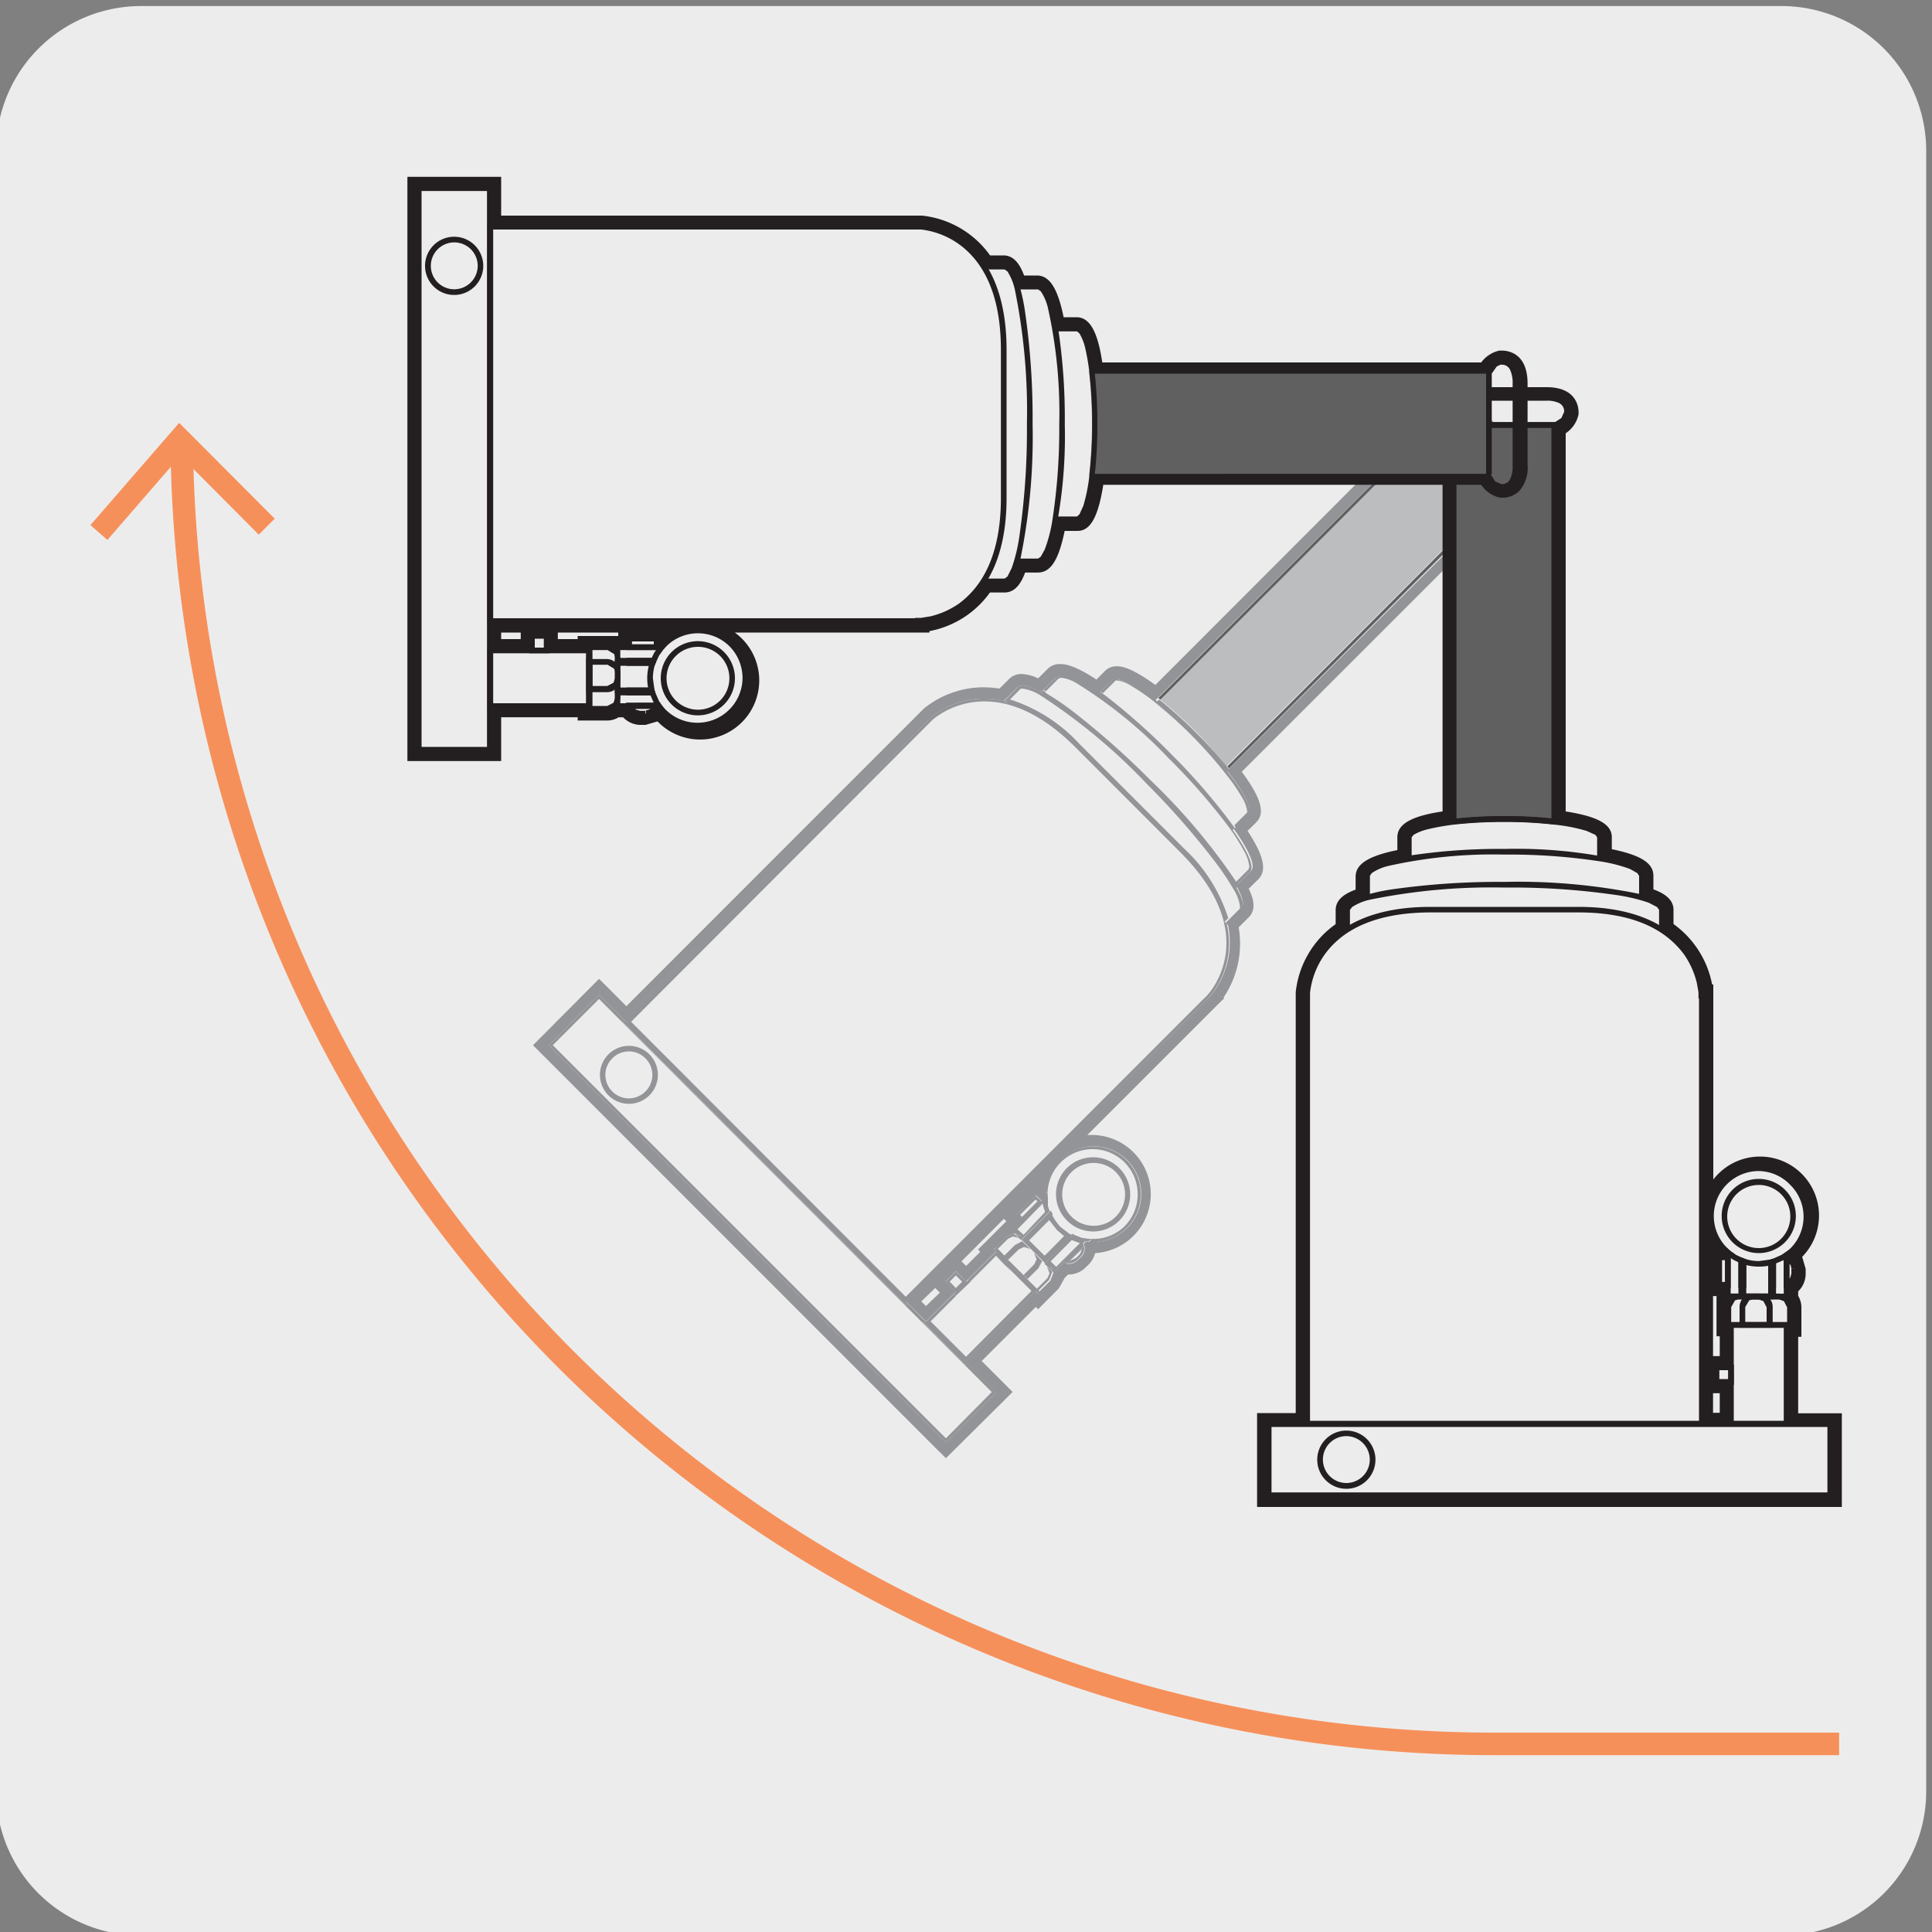
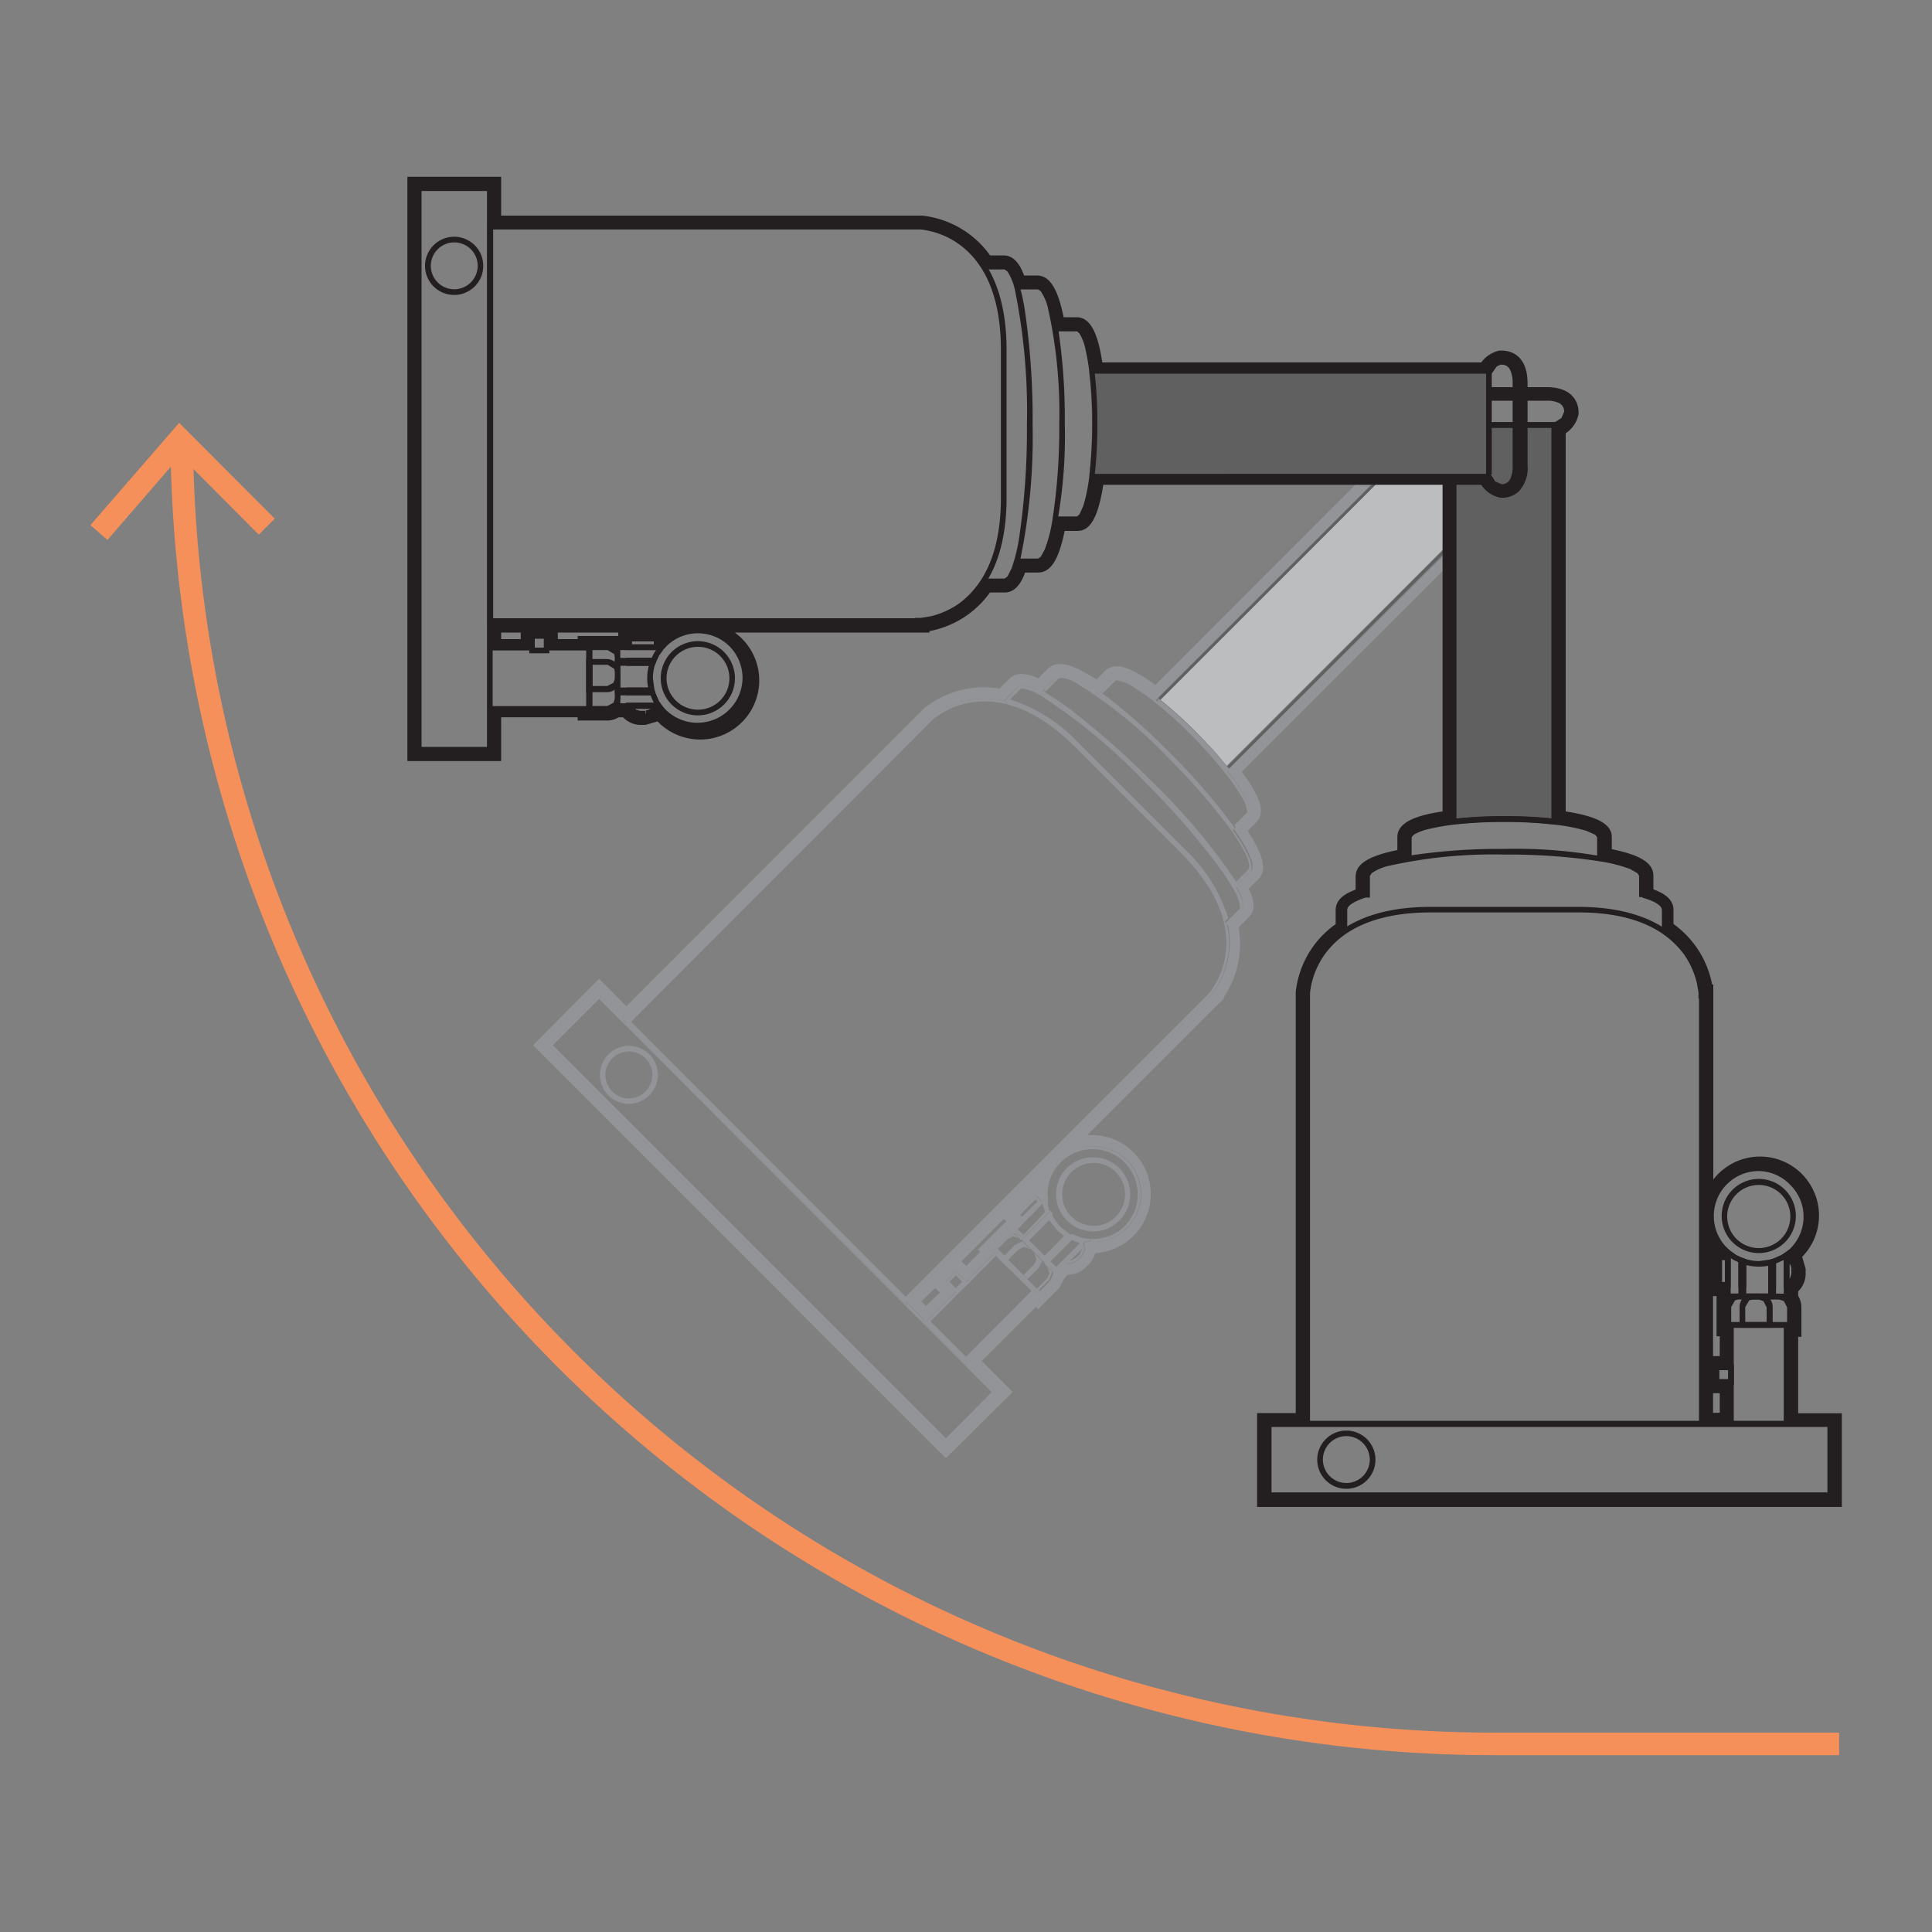
<svg xmlns="http://www.w3.org/2000/svg" viewBox="0 0 150 150">
  <rect x="0" y="0" width="150" height="150" fill="#808080" stroke="none" />
  <defs>
    <style>.cls-1{fill:#edecec;}.cls-2{fill:#bbbdbf;}.cls-3{fill:#606060;}.cls-4{fill:#929497;}.cls-5{fill:#231f20;}.cls-6{fill:#f6905a;}</style>
  </defs>
  <g id="Capa_2" data-name="Capa 2">
-     <path class="cls-1" d="M11,.47H138.26a11.24,11.24,0,0,1,11.29,11.21v127.4a11.19,11.19,0,0,1-11.19,11.19H10.89A11.19,11.19,0,0,1-.3,139.08h0V11.71A11.25,11.25,0,0,1,11,.47Z" />
-   </g>
+     </g>
  <g id="Capa_3" data-name="Capa 3">
    <path class="cls-2" d="M111.55,32.88,90.1,54.33a34.36,34.36,0,0,1,2.75,2.48l.41.42.2.21.07.06.09.11,0,0c.6.64,1.15,1.26,1.62,1.85l21.44-21.45-3.31-3.32Z" />
    <path class="cls-3" d="M111.68,32.38l0,0,2.12,2.12Zm-.29.34L89.93,54.19l.17.13,21.45-21.44-.16-.16m2,2,3.32,3.32L95.29,59.5c-.47-.58-1-1.2-1.61-1.84.65.7,1.25,1.38,1.75,2l21.46-21.46ZM90,54.83c.79.65,1.64,1.43,2.51,2.29A34.32,34.32,0,0,1,95.1,60l.06.07L95.1,60a34.32,34.32,0,0,0-2.56-2.85c-.87-.86-1.72-1.64-2.51-2.29m3.23,2.4.2.21-.2-.21m.27.27.09.11-.09-.11" />
    <path class="cls-4" d="M112.27,30.89l-.68.31s-.54.86,0,1.37l-.16.15.16.16,1.87,1.86,3.47,3.47.15-.15,0,.06h0l.15-.15-.15.15h0l.54.2a1.76,1.76,0,0,0,.83-.27c.62-.64.16-1.38-.44-2l-4.46-4.48a2,2,0,0,0-1.29-.72m-.51.45.51-.23h0a1.89,1.89,0,0,1,1.12.65l4.46,4.49h0a1.83,1.83,0,0,1,.67,1.13l-.22.5-.68.22h0l-.38-.15-3.42-3.42-2.13-2.12,0,0-.13-.36.11-.48.08-.16Z" />
    <path class="cls-4" d="M46.51,77.24l-3.9,3.91L73.44,112l3.91-3.9-2.25-2.25L75,106l-3.36-3.36.13-.13-1.29-1.3-.13.13-22-22,.13-.13Zm26.93,34.43L42.92,81.15l3.59-3.59L77,108.08Z" />
    <path class="cls-4" d="M76.41,54.24a6.52,6.52,0,0,0-4.11,1.44L48.63,79.36l-.15-.16-.13.13,22,22,.13-.13-.16-.15L93.81,77.51l-.16-.16.16.16h0a6.5,6.5,0,0,0,1.43-5.8h0l-.16-.15.28-.28a12.51,12.51,0,0,0-3.45-5.42l-8.11-8.11a12.47,12.47,0,0,0-5.4-3.45l-.27.28h0L78,54.41h0a7.27,7.27,0,0,0-1.55-.17m-4,1.6a6.37,6.37,0,0,1,4-1.38c1.86,0,4.27.78,7.07,3.58l8.11,8.12c2.8,2.8,3.59,5.21,3.59,7.07a6.39,6.39,0,0,1-.77,3,6.22,6.22,0,0,1-.53.82l-.17.2-.06.07-.16.15h0L70.32,100.68,49,79.33Z" />
    <path class="cls-4" d="M86.72,52.61l-.28.09-1,1,.18.13,1-1,.12,0h0a2.78,2.78,0,0,1,1.11.43,16.8,16.8,0,0,1,1.8,1.25l.39.32a33.29,33.29,0,0,1,2.5,2.29A34.57,34.57,0,0,1,95.1,60l.05.07a13.47,13.47,0,0,1,1.23,1.76,2.86,2.86,0,0,1,.45,1.13l0,.12-1,1,.13.18,1-1c.36-.36-.34-1.69-1.68-3.38l.16-.15c-.51-.64-1.1-1.32-1.76-2l0,0-.09-.1-.06-.07-.21-.21-.42-.42a34.77,34.77,0,0,0-2.74-2.49l-.17-.13-.15.15a7.19,7.19,0,0,0-3.06-1.73" />
    <path class="cls-4" d="M82.36,52.44l-.35.12-1,1,.19.11,1-1,.19-.05h0a3,3,0,0,1,1.22.44,36,36,0,0,1,7.14,5.83,48.28,48.28,0,0,1,4.54,5.17,15.75,15.75,0,0,1,1.29,2A3.13,3.13,0,0,1,97,67.3l-.06.19-1,1,.11.19,1-1c.37-.37-.17-1.59-1.34-3.24l.15-.15-.13-.19A47.71,47.71,0,0,0,91,58.62,49.5,49.5,0,0,0,85.82,54l-.23-.16-.18-.13-.16.16a6.7,6.7,0,0,0-2.89-1.46" />
    <path class="cls-4" d="M79.38,53.2l-.33.11L78,54.41l.15.16.28-.28.82-.82.18,0h0a3.49,3.49,0,0,1,1.35.52,45.36,45.36,0,0,1,8.18,6.79,61,61,0,0,1,5.28,6,20.06,20.06,0,0,1,1.51,2.23,3.3,3.3,0,0,1,.52,1.36l0,.17-.83.83-.28.28.16.15,1.1-1.11c.25-.24.08-.87-.42-1.77l.16-.15-.11-.2a47.71,47.71,0,0,0-6.73-8,62.1,62.1,0,0,0-6-5.32,22,22,0,0,0-2.06-1.41L81,53.58l-.16.16a3.48,3.48,0,0,0-1.45-.54m-1.27,1.37" />
    <path class="cls-4" d="M84.84,89.85h0a2.87,2.87,0,0,0-2,4.91,2.86,2.86,0,0,0,4.07,0,2.88,2.88,0,0,0-2-4.91m0,5.32a2.44,2.44,0,1,1,1.73-.72,2.41,2.41,0,0,1-1.73.72" />
    <path class="cls-4" d="M84.85,89a3.72,3.72,0,0,0-3.72,3.71l.2-.19,0,.47v-.27a3.49,3.49,0,1,1,7,0,3.51,3.51,0,0,1-1,2.47,3.47,3.47,0,0,1-2.46,1l-.54,0,.39.06-.19.18.34,0a3.72,3.72,0,0,0,2.62-6.34A3.72,3.72,0,0,0,84.85,89m-.58,7.16h0" />
    <path class="cls-4" d="M78.69,95.78l-.55.24-1,1h0l.16-.15.13.13.83-.82.39-.19h0l.34.11.11.07,0,0h0l.17.17-.59-.59h-.07m-1.35,1.71h0l1.26,1.26L78,98.11Zm3.57.43h0l.15.16-.15-.15Zm.46.47h0l.2.49-.17.39-.83.83.13.13-.16.16,0,0,1-1,.24-.62Zm-1.9,1.23h0l.61.61Z" />
    <path class="cls-4" d="M79.35,96.37h0l-.56.3c-.35.36-.65.66-.83.83l.31.31L79.1,97l.39-.18.35.1L80,97l0,0h0l.28.28h0l.2.49-.18.39-.83.83.31.31.83-.82.3-.57-1.44-1.44ZM78,98.11l.64.64.87.87Z" />
    <polygon class="cls-4" points="80.4 92.82 78.89 94.32 79.21 94.64 79.37 94.49 79.2 94.32 80.4 93.13 80.56 93.29 80.72 93.14 80.4 92.82" />
    <polygon class="cls-4" points="81.64 94.11 81.64 94.11 81.67 94.19 81.71 94.28 81.64 94.11" />
    <path class="cls-4" d="M83.08,95.74h0l.07,0,.08,0h0Zm-.46.23-1.19,1.19h0L82.62,96" />
    <path class="cls-4" d="M84.17,96.77l-1.32,1.32H83a1.09,1.09,0,0,0,.64-.26l.29-.3a1,1,0,0,0,.26-.77m-1.11,1.11L84,97l-.1.26-.07.12,0,0h0l-.28.28h0l-.4.2" />
    <path class="cls-4" d="M77.34,96.87l-.16.16.16.15-2.18,2.17.16.16-.95.95-.16.16-.15-.16-2.17,2.16-.15-.15-.13.12L75,106l.12-.13-.15-.16,5.44-5.44.15.16.16-.16-.13-.13-.79-.79L79.47,99l-1.2-1.19L78,97.5l-.49-.5Zm0,.62h0l.62.62,1.51,1.51.61.61L75,105.34l-2.75-2.75Zm-3,2.33-.18.18Z" />
    <path class="cls-4" d="M74.21,98.71l-.8.8.8.79-.16.16.16.15.15-.15,1-.95-.16-.16-.16.16Zm0,1.29-.48-.49.48-.49.49.49-.31.31Z" />
    <path class="cls-4" d="M81.32,92.53l-.19.19V93l-.27.27-.15-.15-.16.15-1.19,1.2-.16.15.16.16-.64.64.6.6-.57-.26.59.59.12.11-.19-.18,2-2-.08,0,.08,0,.09-.09-.13-.12.13.12.17-.17,0,.12h0l0,.07,0-.07-.17-.51L81.36,93Zm-1.85,3.34L79,95.44l1.95-2,.05.23.14.43Z" />
    <path class="cls-4" d="M83.15,95.78l.08,0h0Zm.08,0h0l.09.06L81.1,98.11l-.19-.18.15.15.31.31.42.41-.27-.56.43.43.67-.67.23.09,1.31-1.32-.08-.23.15-.15-.15-.16.15.16,0-.22,0,.22.28,0,.18-.18-.38-.06h0L84,96.11l-.71-.28h0M82,98.36l-.43-.43,1.64-1.65.63.24Z" />
    <path class="cls-4" d="M81.58,94l-.17.17-.09.09.12-.06-.12.06-2,2,.19.19,1.44,1.43h0l.19.19,2.23-2.23-.1-.06-.1.19L83,95.89l0,0-.16-.15.16.15,0,0,0,0,0,0,.08-.15-.08.15.13.13.1-.19-.08,0-.07,0h0l-.71-.54a3.89,3.89,0,0,1-.66-.92l0-.09,0-.07Zm-.48,3.49L79.9,96.3l1.56-1.57.61.78.55.46-1.19,1.2Z" />
    <path class="cls-4" d="M48.82,81.2h0a2.25,2.25,0,1,0,1.6.66,2.25,2.25,0,0,0-1.6-.66m0,4.08A1.84,1.84,0,0,1,47,83.46a1.81,1.81,0,0,1,.54-1.29,1.8,1.8,0,0,1,2.57,0,1.81,1.81,0,0,1,.54,1.29,1.84,1.84,0,0,1-1.83,1.82" />
    <path class="cls-4" d="M112.27,30a1.81,1.81,0,0,0-1.3.56l-.07.07-.05.09a2.38,2.38,0,0,0-.35,1.64L89.7,53.18c-2-1.45-2.71-1.45-3-1.45a1.24,1.24,0,0,0-.9.35l-.67.68c-1.83-1.2-2.54-1.2-2.79-1.2a1.33,1.33,0,0,0-1,.37l-.74.74a3.17,3.17,0,0,0-1.28-.34,1.34,1.34,0,0,0-.95.36l-.77.77a8.89,8.89,0,0,0-1.25-.1A7.43,7.43,0,0,0,71.74,55l0,0,0,0L48.63,78.12l-1.49-1.5L46.51,76l-.61.61L42,80.53l-.62.62.62.62L72.82,112.6l.62.61.62-.61L78,108.69l.62-.62-.62-.62-1.78-1.78,4.2-4.2.18.18.61-.62,1-1,.46-.83.26-.25H83a1.84,1.84,0,0,0,1.24-.5l.32-.31a2.08,2.08,0,0,0,.47-.85,4.59,4.59,0,0,0-.15-9.17l-.46,0,10-10,.62-.61L95,77.44A7.47,7.47,0,0,0,96.17,72l.78-.78c.59-.58.39-1.43,0-2.22l.74-.73c.69-.69.44-1.83-.83-3.76l.68-.67c.71-.71.37-1.9-1.13-3.92L117.2,39.14l.43,0a2.69,2.69,0,0,0,1.31-.4l.08-.06.07-.07a1.83,1.83,0,0,0,.54-1.31,2.75,2.75,0,0,0-1-1.89L114.18,31a2.78,2.78,0,0,0-1.91-1m-.87,2.7.15-.16c-.5-.5,0-1.36,0-1.36l.68-.31a2,2,0,0,1,1.29.72L118,36.09c.6.58,1.06,1.32.44,2a1.76,1.76,0,0,1-.83.27l-.54-.21,0,0-.15.16L95.43,59.68l-.16.15c1.34,1.69,2,3,1.68,3.38l-1,1-.15.15c1.17,1.65,1.71,2.87,1.34,3.24l-1,1-.16.16c.5.9.67,1.53.42,1.77l-1.1,1.11h0a6.51,6.51,0,0,1-1.42,5.8h0L70.29,101l.16.16,1.29,1.29.15.15,2.16-2.16.16-.15-.8-.8.8-.8.8.8.15-.16,2.17-2.17L77.18,97l0,0,1-1,.55-.24h.07l.57.26-.6-.6.64-.64-.15-.16-.33-.32,1.51-1.5.32.32.15.15.27-.27v-.3a3.7,3.7,0,0,1,1.09-2.62,3.71,3.71,0,0,1,5.25,5.25,3.68,3.68,0,0,1-2.62,1.09l-.34,0-.27,0-.16.15.09.23a1,1,0,0,1-.26.77l-.3.29a1,1,0,0,1-.64.27h-.12L82.62,98l-.66.66-.44-.42.27.57-.24.62-1,1,0,0-.16-.16-5.45,5.44.16.16,2.24,2.24L73.44,112,42.61,81.15l3.9-3.91,2,2,.15.16L72.31,55.68a6.49,6.49,0,0,1,4.1-1.44,7.11,7.11,0,0,1,1.54.17h0l1.09-1.1.33-.11a3.48,3.48,0,0,1,1.45.54l.16-.16,1-1,.35-.11a6.7,6.7,0,0,1,2.89,1.46l.16-.16,1-1,.27-.09a7.18,7.18,0,0,1,3,1.73l.16-.15ZM80.87,93.29h0l-.15-.15.15.15.16-.15Zm-5.86,5-.18-.18-.18-.18,3.29-3.3.19.19,0,0-.58.58h0l-1,1-.62.61.18.18Zm-3.12,3.11-.36-.36L72.61,100l.18.18.18.18Zm8.68-1h0l.15-.15Z" />
    <path class="cls-3" d="M120.67,33V63.78a34.28,34.28,0,0,0-3.86-.21,34.92,34.92,0,0,0-3.91.22V33Z" />
    <path class="cls-5" d="M120.67,33h-.22V63.78h.22l0-.22a34.68,34.68,0,0,0-3.88-.2,35.32,35.32,0,0,0-3.93.21l0,.22h.22V33.21h7.55V33h0v-.22h-8V64l.24,0a34.71,34.71,0,0,1,3.89-.21,33.59,33.59,0,0,1,3.83.21l.25,0V32.77h-.22Z" />
    <path class="cls-5" d="M120.74,33v.22a1.07,1.07,0,0,0,.91-.62l.22-.56V32a1.18,1.18,0,0,0-.63-1.05,2.6,2.6,0,0,0-1.21-.24H120v0l-6.33,0a2.81,2.81,0,0,0-1.26.25,1.14,1.14,0,0,0-.64,1.08v0l.22.56a1.09,1.09,0,0,0,.93.61h7.85v-.44H112.9l-.55-.39-.14-.3,0-.1v0L112,32h.22a.72.72,0,0,1,.41-.7,2.5,2.5,0,0,1,1-.19l6.33,0h.08a2.16,2.16,0,0,1,1,.18.71.71,0,0,1,.4.68h.22l-.22,0v0l-.21.48-.49.32Z" />
    <polygon class="cls-5" points="142.1 116.09 142.1 115.87 98.72 115.87 98.72 110.79 141.88 110.79 141.88 116.09 142.1 116.09 142.1 115.87 142.1 116.09 142.32 116.09 142.32 110.35 98.29 110.35 98.29 116.31 142.32 116.31 142.32 116.09 142.1 116.09" />
    <path class="cls-5" d="M132.13,77.31h-.22v33h-30.2V77.09h0a6.3,6.3,0,0,1,1.58-3.53c1.27-1.42,3.56-2.71,7.77-2.72h11.48c4.74,0,7,1.64,8.2,3.25a6.54,6.54,0,0,1,1,2.22l.13.73v.48h.23v-.22h0v-.22h0v.22h.22a6.45,6.45,0,0,0-1.24-3.46c-1.24-1.73-3.73-3.44-8.56-3.43H111.06c-4.29,0-6.73,1.34-8.09,2.86a6.76,6.76,0,0,0-1.7,3.78v33.69h31.08V77.09h-.22Z" />
    <path class="cls-5" d="M124.46,66.67V65l-.35-.55a4.37,4.37,0,0,0-1.32-.51,18.81,18.81,0,0,0-2.1-.36,34.68,34.68,0,0,0-3.88-.2,35.65,35.65,0,0,0-3.94.21,12.83,12.83,0,0,0-2.59.51l-.77.36-.35.54v1.69h.44V65l.16-.19a4.16,4.16,0,0,1,1.15-.44,17.49,17.49,0,0,1,2-.35,34.74,34.74,0,0,1,3.89-.2,33.75,33.75,0,0,1,3.83.2,13.41,13.41,0,0,1,2.55.49l.67.3L124,65v1.69Z" />
    <path class="cls-5" d="M106.36,69.69V68l.14-.21a3.84,3.84,0,0,1,1.25-.55,37.26,37.26,0,0,1,9.06-.89,46.5,46.5,0,0,1,7.51.54,12,12,0,0,1,2.24.58l.56.32.14.21v1.65h.44V68l-.29-.54a4.06,4.06,0,0,0-1.41-.64,37.51,37.51,0,0,0-9.19-.91,46.44,46.44,0,0,0-7.58.55,11.81,11.81,0,0,0-2.33.61l-.68.39-.3.54v1.68Z" />
-     <path class="cls-5" d="M104.81,72.19V70.64l.17-.22a4.19,4.19,0,0,1,1.44-.58,47,47,0,0,1,10.39-.93,56.38,56.38,0,0,1,8.61.57,14.07,14.07,0,0,1,2.57.6l.66.34.16.22V72.2h.44V70.64l-.33-.57a5,5,0,0,0-1.6-.66,47.17,47.17,0,0,0-10.51-.94,58.78,58.78,0,0,0-8.67.57,14.54,14.54,0,0,0-2.66.63l-.77.4-.34.57v1.55Z" />
    <path class="cls-5" d="M139.22,94.41H139A2.45,2.45,0,1,1,136.56,92,2.45,2.45,0,0,1,139,94.41h.43a2.88,2.88,0,1,0-2.87,2.88,2.88,2.88,0,0,0,2.87-2.88Z" />
    <polyline class="cls-5" points="137.61 97.74 137.43 97.8 137.55 98.22 137.73 98.17" />
    <path class="cls-5" d="M134.29,97.07a3.49,3.49,0,0,1,2.26-6.15A3.44,3.44,0,0,1,139,92a3.47,3.47,0,0,1-.44,5.3l.26.36A3.92,3.92,0,1,0,134,97.4Z" />
    <polyline class="cls-5" points="135.44 97.72 135.26 97.66 135.12 98.07 135.29 98.13" />
    <path class="cls-5" d="M139,102.87h.22v-1.39a1,1,0,0,0-.55-.91l-.52-.14H135l-.51.14a1,1,0,0,0-.55.91v1.61h5.25v-.22H139v-.22h-4.81v.22h.22v-1.39l.3-.52.24-.07.08,0h0v0h3.1v0h0l.37.13.25.48v1.39H139v0Z" />
    <path class="cls-5" d="M137.41,102.87h.22v-1.39a1,1,0,0,0-.55-.91l-.52-.14h-.43l-.52.14a1,1,0,0,0-.55.91v1.61h2.57v-.22h-.22v-.22h-2.13v.22h.22v-1.39l.31-.52.24-.07.08,0h0v0h.41v0h0l.37.13.25.48v1.39h.22v0Z" />
    <polygon class="cls-5" points="134.15 97.62 133.93 97.62 133.93 99.75 134.15 99.75 134.15 99.53 133.48 99.53 133.48 99.75 133.7 99.75 133.7 97.62 133.48 97.62 133.48 97.84 133.66 97.84 134.15 97.84 134.15 97.62 133.93 97.62 134.15 97.62 134.15 97.4 133.48 97.4 133.26 97.4 133.26 99.97 133.48 99.97 133.66 99.97 134.15 99.97 134.37 99.97 134.37 97.4 134.15 97.4 134.15 97.62" />
    <polygon class="cls-5" points="135.19 97.87 135.11 98.07 135.15 98.08 135.15 99.75 135.36 99.75 135.36 99.53 135.19 99.53 135.19 99.75 135.41 99.75 135.41 97.87 135.19 97.87 135.11 98.07 135.19 97.87 134.97 97.87 134.97 99.97 135.36 99.97 135.58 99.97 135.58 97.78 135.27 97.66 134.97 97.55 134.97 97.87 135.19 97.87" />
    <polygon class="cls-5" points="137.67 97.95 137.45 97.95 137.45 99.75 137.67 99.75 137.67 99.53 137.49 99.53 137.49 99.75 137.71 99.75 137.71 98.17 137.73 98.17 137.67 97.95 137.45 97.95 137.67 97.95 137.61 97.74 137.43 97.8 137.28 97.84 137.28 99.97 137.67 99.97 137.89 99.97 137.89 97.67 137.61 97.74 137.67 97.95" />
    <path class="cls-5" d="M139.3,98.48h-.22v.41h0l-.09.32-.33.29.05.21h.22V97.65h-.22l-.05.21.35.34.06.2v.07h.44l-.1-.43a1,1,0,0,0-.65-.6l-.28-.07V100l.28-.07a1,1,0,0,0,.65-.6l.1-.43h0v-.42h-.22Z" />
    <polygon class="cls-5" points="138.71 110.53 138.71 110.31 134.61 110.31 134.61 103.09 138.49 103.09 138.49 110.53 138.71 110.53 138.71 110.31 138.71 110.53 138.93 110.53 138.93 102.65 134.18 102.65 134.18 110.75 138.93 110.75 138.93 110.53 138.71 110.53" />
    <polygon class="cls-5" points="134.4 107.29 134.4 107.07 133.49 107.07 133.49 106.38 134.18 106.38 134.18 107.29 134.4 107.29 134.4 107.07 134.4 107.29 134.62 107.29 134.62 106.17 134.62 105.95 133.05 105.95 133.05 107.51 134.62 107.51 134.62 107.29 134.4 107.29" />
    <polygon class="cls-5" points="135.19 97.87 134.97 97.87 134.97 100.43 134.37 100.43 134.37 97.24 134.15 97.24 134 97.41 134.57 97.81 135.11 98.07 135.19 97.87 134.97 97.87 135.19 97.87 135.27 97.66 134.79 97.43 134.29 97.07 133.93 96.76 133.93 100.87 135.41 100.87 135.41 97.72 135.27 97.66 135.19 97.87" />
    <polygon class="cls-5" points="138.71 97.43 138.49 97.43 138.49 100.44 137.89 100.44 137.89 97.95 137.67 97.95 137.73 98.16 138.54 97.81 138.84 97.61 138.71 97.43 138.49 97.43 138.71 97.43 138.58 97.25 138.31 97.43 137.6 97.75 137.45 97.8 137.45 100.87 138.93 100.87 138.93 97.01 138.58 97.25 138.71 97.43" />
    <path class="cls-5" d="M137.49,98h-.21v2.43h-1.7v-2.5h-.22l-.06.21a4,4,0,0,0,1.26.2,4.07,4.07,0,0,0,1-.12l-.06-.22h0l-.05-.21-.88.12a3.48,3.48,0,0,1-1.13-.19l-.28-.1v3.25h2.56V97.72l-.27.07Z" />
    <path class="cls-5" d="M106.57,113.33h-.22a1.82,1.82,0,1,1-1.82-1.83,1.83,1.83,0,0,1,1.82,1.83h.44a2.26,2.26,0,1,0-2.26,2.26,2.26,2.26,0,0,0,2.26-2.26Z" />
    <path class="cls-5" d="M133,108.17h.52v1.52H133Zm0-7.54h.27v3.12h.25v1.54H133ZM113.64,30h0c-2.37,0-2.56,1.51-2.56,2v.09l0,.1A2.34,2.34,0,0,0,112,33.6V63c-2.45.36-3.51,1-3.51,2v1c-2.26.46-3.24,1.09-3.24,2.07v1c-.82.3-1.55.76-1.55,1.59v1.09a7.43,7.43,0,0,0-3.1,5.28v32.68h-3V117H143v-7.27h-3.39v-5.94h.25v-2.26a1.75,1.75,0,0,0-.25-.92v-.35a1.91,1.91,0,0,0,.58-1.3v-.45l-.27-.93a4.58,4.58,0,1,0-6.9-6V76.44h-.09a7.52,7.52,0,0,0-3-4.7v-1.1c0-.83-.74-1.29-1.56-1.59V68c0-1-1-1.61-3.23-2.07V65c0-1-1.08-1.61-3.58-2V33.64a2.34,2.34,0,0,0,1-1.48l0-.1V32c0-.46-.21-1.94-2.48-1.94h-6.42Zm0,.87,6.33,0h.09c.8,0,1.59.21,1.6,1.07,0,0-.21,1-.92,1h-.07V63.78c2.14.25,3.57.69,3.57,1.2v1.69c2,.34,3.24.81,3.24,1.34v1.67c1,.29,1.55.61,1.55,1V72.2a6.49,6.49,0,0,1,3.09,5.11h0v33.26h2.26v-3.28h-1.12v-1.12h1.12v-3.3h-.24v-1.38a.84.84,0,0,1,.85-.83h-.85v-.91h-.67V97.62h.67v-.38a3.72,3.72,0,1,1,4.56.19v.22a.89.89,0,0,1,.59.82v.43a.89.89,0,0,1-.59.82v.94h-.61s.86,0,.86.83v1.38h-.25v7.7h3.39v5.52H98.5v-5.52h3V77.08a6.62,6.62,0,0,1,3.1-4.89V70.64c0-.35.56-.67,1.55-1V68c0-.53,1.25-1,3.25-1.34V65c0-.5,1.4-1,3.51-1.19V33c-.71,0-.94-1-.94-1,0-.9.84-1.11,1.68-1.11" />
    <path class="cls-3" d="M115.6,36.78H84.82a34.44,34.44,0,0,0,.2-3.86A35,35,0,0,0,84.81,29h30.8Z" />
    <path class="cls-3" d="M115.6,36.78v-.22H84.82v.22l.21,0a34.52,34.52,0,0,0,.21-3.88A35.65,35.65,0,0,0,85,29l-.22,0v.21h30.58v7.56h.21v0h.22v-8H84.57l0,.24a34.57,34.57,0,0,1,.21,3.89,33.75,33.75,0,0,1-.2,3.83l0,.24h31.25v-.21Z" />
    <path class="cls-5" d="M115.61,36.85h-.22a1.1,1.1,0,0,0,.62.92l.56.22h.05a1.16,1.16,0,0,0,1-.62,2.6,2.6,0,0,0,.24-1.21v-.09h0V29.75a2.78,2.78,0,0,0-.24-1.26,1.14,1.14,0,0,0-1.08-.64h0l-.56.22a1.1,1.1,0,0,0-.6.93v7.84h.44V29l.39-.55.3-.14.1,0h0l-.05-.21v.22a.68.68,0,0,1,.69.41,2.35,2.35,0,0,1,.19,1.05v6.33h0v.08a2.13,2.13,0,0,1-.19,1,.7.7,0,0,1-.67.4v.21l0-.21h0l-.49-.21-.31-.49Z" />
    <polygon class="cls-5" points="32.51 58.21 32.73 58.21 32.73 14.83 37.81 14.83 37.81 57.99 32.51 57.99 32.51 58.21 32.73 58.21 32.51 58.21 32.51 58.43 38.25 58.43 38.25 14.39 32.29 14.39 32.29 58.43 32.51 58.43 32.51 58.21" />
    <path class="cls-5" d="M71.29,48.24V48h-33V17.82H71.51V17.6l0,.22A6.29,6.29,0,0,1,75,19.4c1.41,1.27,2.71,3.56,2.71,7.77V38.65c0,4.73-1.64,7-3.24,8.2a6.54,6.54,0,0,1-2.22,1l-.73.12-.2,0h-.28v.23h.22v0h0v.22a6.48,6.48,0,0,0,3.46-1.24c1.73-1.24,3.44-3.73,3.43-8.56V27.17c0-4.3-1.34-6.74-2.86-8.1a6.72,6.72,0,0,0-3.79-1.69H37.85V48.46H71.5v-.22Z" />
    <path class="cls-5" d="M81.93,40.57h1.69l.54-.35a4,4,0,0,0,.51-1.32A16.92,16.92,0,0,0,85,36.8a34.81,34.81,0,0,0,.2-3.88A35.65,35.65,0,0,0,85,29a14.4,14.4,0,0,0-.51-2.59l-.36-.77-.54-.35H81.93v.44h1.69l.19.16A4,4,0,0,1,84.25,27a17.7,17.7,0,0,1,.34,2,32.36,32.36,0,0,1,.21,3.89,33.75,33.75,0,0,1-.2,3.83,13.41,13.41,0,0,1-.49,2.55l-.3.66-.19.17H81.93Z" />
    <path class="cls-5" d="M78.91,22.47h1.68l.21.14a3.84,3.84,0,0,1,.55,1.25,37.26,37.26,0,0,1,.89,9.06,46.59,46.59,0,0,1-.54,7.51,11.17,11.17,0,0,1-.59,2.24l-.31.56-.21.14H78.93v.44h1.66l.54-.3a4,4,0,0,0,.64-1.41,37.57,37.57,0,0,0,.9-9.18,46.48,46.48,0,0,0-.54-7.58A12.34,12.34,0,0,0,81.52,23l-.39-.69L80.59,22H78.91Z" />
    <path class="cls-5" d="M76.41,20.92H78l.22.16a4.38,4.38,0,0,1,.58,1.44,47.11,47.11,0,0,1,.93,10.4,57.45,57.45,0,0,1-.57,8.6,13.12,13.12,0,0,1-.61,2.58l-.33.66-.22.16H76.39v.44H78l.57-.34a4.66,4.66,0,0,0,.65-1.6,47,47,0,0,0,.95-10.5,57.32,57.32,0,0,0-.58-8.68,15.08,15.08,0,0,0-.62-2.66l-.4-.77L78,20.48H76.41Z" />
    <path class="cls-5" d="M54.18,55.32V55.1a2.44,2.44,0,1,1,2.45-2.44,2.44,2.44,0,0,1-2.45,2.44v.44a2.88,2.88,0,1,0-2.88-2.88,2.88,2.88,0,0,0,2.88,2.88Z" />
    <polyline class="cls-5" points="50.85 53.72 50.8 53.54 50.38 53.66 50.43 53.84" />
    <path class="cls-5" d="M51.53,50.4a3.48,3.48,0,0,1,5.12-.21,3.52,3.52,0,0,1,1,2.47,3.5,3.5,0,0,1-6.34,2L51,55a3.93,3.93,0,1,0,.2-4.84Z" />
    <polyline class="cls-5" points="50.87 51.55 50.94 51.37 50.53 51.22 50.46 51.39" />
    <path class="cls-5" d="M45.73,55.07v.22h1.39a1,1,0,0,0,.91-.55l.13-.52V51.11h0L48,50.58a1,1,0,0,0-.91-.55H45.51v5.26h.22v-.22H46V50.25h-.22v.22h1.39l.51.31.08.24,0,.07v0h0v3.1h0v0l-.13.37-.48.25H45.73v.22h0Z" />
    <path class="cls-5" d="M45.73,53.52v.22h1.39a1,1,0,0,0,.91-.55l.13-.52v-.42h0L48,51.72a1,1,0,0,0-.91-.55H45.51v2.57h.22v-.22H46V51.39h-.22v.22h1.39l.51.31.08.23,0,.08v0h0v.41h0v0l-.13.37-.48.25H45.73v.22h0Z" />
    <polygon class="cls-5" points="50.98 50.25 50.98 50.03 48.85 50.03 48.85 50.25 49.07 50.25 49.07 49.59 48.85 49.59 48.85 49.8 50.98 49.8 50.98 49.59 50.76 49.59 50.76 50.25 50.98 50.25 50.98 50.03 50.98 50.25 51.2 50.25 51.2 49.59 51.2 49.37 48.63 49.37 48.63 49.59 48.63 50.25 48.63 50.47 51.2 50.47 51.2 50.25 50.98 50.25" />
    <polygon class="cls-5" points="50.73 51.3 50.53 51.22 50.52 51.25 48.85 51.25 48.85 51.47 49.07 51.47 49.07 51.3 48.85 51.3 48.85 51.52 50.73 51.52 50.73 51.3 50.53 51.22 50.73 51.3 50.73 51.08 48.63 51.08 48.63 51.47 48.63 51.69 50.82 51.69 50.94 51.38 51.05 51.08 50.73 51.08 50.73 51.3" />
    <polygon class="cls-5" points="50.64 53.77 50.64 53.56 48.85 53.56 48.85 53.77 49.07 53.77 49.07 53.6 48.85 53.6 48.85 53.82 50.43 53.82 50.43 53.83 50.64 53.77 50.64 53.56 50.64 53.77 50.85 53.71 50.8 53.54 50.76 53.38 48.63 53.38 48.63 53.77 48.63 53.99 50.93 53.99 50.85 53.71 50.64 53.77" />
    <path class="cls-5" d="M50.12,55.41v-.22H49.7v0h0l-.32-.09-.29-.34-.21.06V55H51v-.22l-.22-.06-.34.36-.2.06h-.08v.44l.43-.1a1,1,0,0,0,.6-.65l.07-.28H48.59l.08.28a1,1,0,0,0,.6.65l.43.1h.43Z" />
-     <polygon class="cls-5" points="38.07 54.82 38.29 54.82 38.29 50.72 45.51 50.72 45.51 54.6 38.07 54.6 38.07 54.82 38.29 54.82 38.07 54.82 38.07 55.04 45.95 55.04 45.95 50.28 37.85 50.28 37.85 55.04 38.07 55.04 38.07 54.82" />
    <polygon class="cls-5" points="41.31 50.5 41.52 50.5 41.52 49.59 42.22 49.59 42.22 50.28 41.31 50.28 41.31 50.5 41.52 50.5 41.31 50.5 41.31 50.72 42.43 50.72 42.65 50.72 42.65 49.16 41.09 49.16 41.09 50.72 41.31 50.72 41.31 50.5" />
    <polygon class="cls-5" points="50.73 51.3 50.73 51.08 48.16 51.08 48.16 50.47 51.36 50.47 51.36 50.25 51.19 50.11 50.79 50.68 50.53 51.22 50.73 51.3 50.73 51.08 50.73 51.3 50.94 51.38 51.17 50.9 51.53 50.4 51.84 50.03 47.73 50.03 47.73 51.52 50.88 51.52 50.94 51.38 50.73 51.3" />
    <polygon class="cls-5" points="51.16 54.82 51.16 54.6 48.16 54.6 48.16 53.99 50.64 53.99 50.64 53.77 50.44 53.84 50.79 54.64 50.79 54.65 50.99 54.95 51.16 54.82 51.16 54.6 51.16 54.82 51.34 54.69 51.16 54.42 50.85 53.71 50.8 53.56 47.73 53.56 47.73 55.04 51.59 55.04 51.34 54.69 51.16 54.82" />
    <path class="cls-5" d="M50.59,53.6v-.22H48.16V51.69h2.51v-.22l-.21-.07a3.9,3.9,0,0,0-.08,2.26l.21-.06v0l.22-.05-.12-.89a3.75,3.75,0,0,1,.18-1.12l.1-.29H47.73v2.57h3.15l-.07-.27Z" />
    <path class="cls-5" d="M35.27,22.68v-.22a1.82,1.82,0,1,1,1.82-1.82,1.83,1.83,0,0,1-1.82,1.82v.44A2.26,2.26,0,1,0,33,20.64a2.26,2.26,0,0,0,2.26,2.26Z" />
    <path class="cls-5" d="M38.91,49.11h1.52v.51H38.91Zm4.4,0H48v.27H44.85v.24H43.31v-.51Zm-4.4-35.38H31.63V59.09h7.28v-3.4h5.94v.25h2.26a1.68,1.68,0,0,0,.92-.25h.35a1.87,1.87,0,0,0,1.29.59h.45l.93-.27a4.59,4.59,0,1,0,6-6.9H72.16V49a7.46,7.46,0,0,0,4.7-3H78c.82,0,1.29-.73,1.59-1.55h1c1,0,1.61-1,2.07-3.23h1c1,0,1.6-1.08,2-3.58H115a2.34,2.34,0,0,0,1.47,1l.1,0h.1a1.81,1.81,0,0,0,1.31-.55,2.71,2.71,0,0,0,.62-2l0-6.31c0-2.37-1.51-2.56-2-2.56h-.1l-.09,0a2.4,2.4,0,0,0-1.41.92H85.58c-.36-2.45-1-3.51-2-3.51h-1c-.46-2.26-1.1-3.24-2.07-3.24h-1c-.3-.82-.77-1.56-1.59-1.56H76.87a7.45,7.45,0,0,0-5.28-3.09H38.91v-3Zm-.88.88v3H71.51a6.62,6.62,0,0,1,4.9,3.1H78c.34,0,.67.56,1,1.55h1.68c.52,0,1,1.25,1.34,3.24h1.69c.5,0,.95,1.41,1.19,3.51h30.8c0-.71,1-.93,1-.93.9,0,1.11.84,1.11,1.68l0,6.32c0,.84-.18,1.68-1.07,1.7,0,0-1-.21-1-.92v-.07H84.82c-.25,2.14-.7,3.57-1.2,3.57H81.93c-.34,2-.82,3.24-1.34,3.24H78.91c-.28,1-.61,1.55-1,1.55H76.39a6.47,6.47,0,0,1-5.1,3.09H38V50.5H41.3V49.38h1.13V50.5h3.3v-.24h1.38a.84.84,0,0,1,.83.85v-.85h.91v-.68H51v.68h.39a3.7,3.7,0,1,1-.2,4.56H51c-.15.56-.83.58-.83.58H49.7a.89.89,0,0,1-.82-.58h-.94v-.61s0,.86-.83.86H45.73v-.25H38v3.39H32.51V14.61Z" />
    <path class="cls-6" d="M13.25,35.43A102.76,102.76,0,0,0,116,136.27h26.79v-1.75H116A101,101,0,0,1,15,35.39Z" />
    <polygon class="cls-6" points="7.02 40.77 8.34 41.92 14 35.39 20.09 41.51 21.33 40.27 13.91 32.83 7.02 40.77" />
  </g>
</svg>